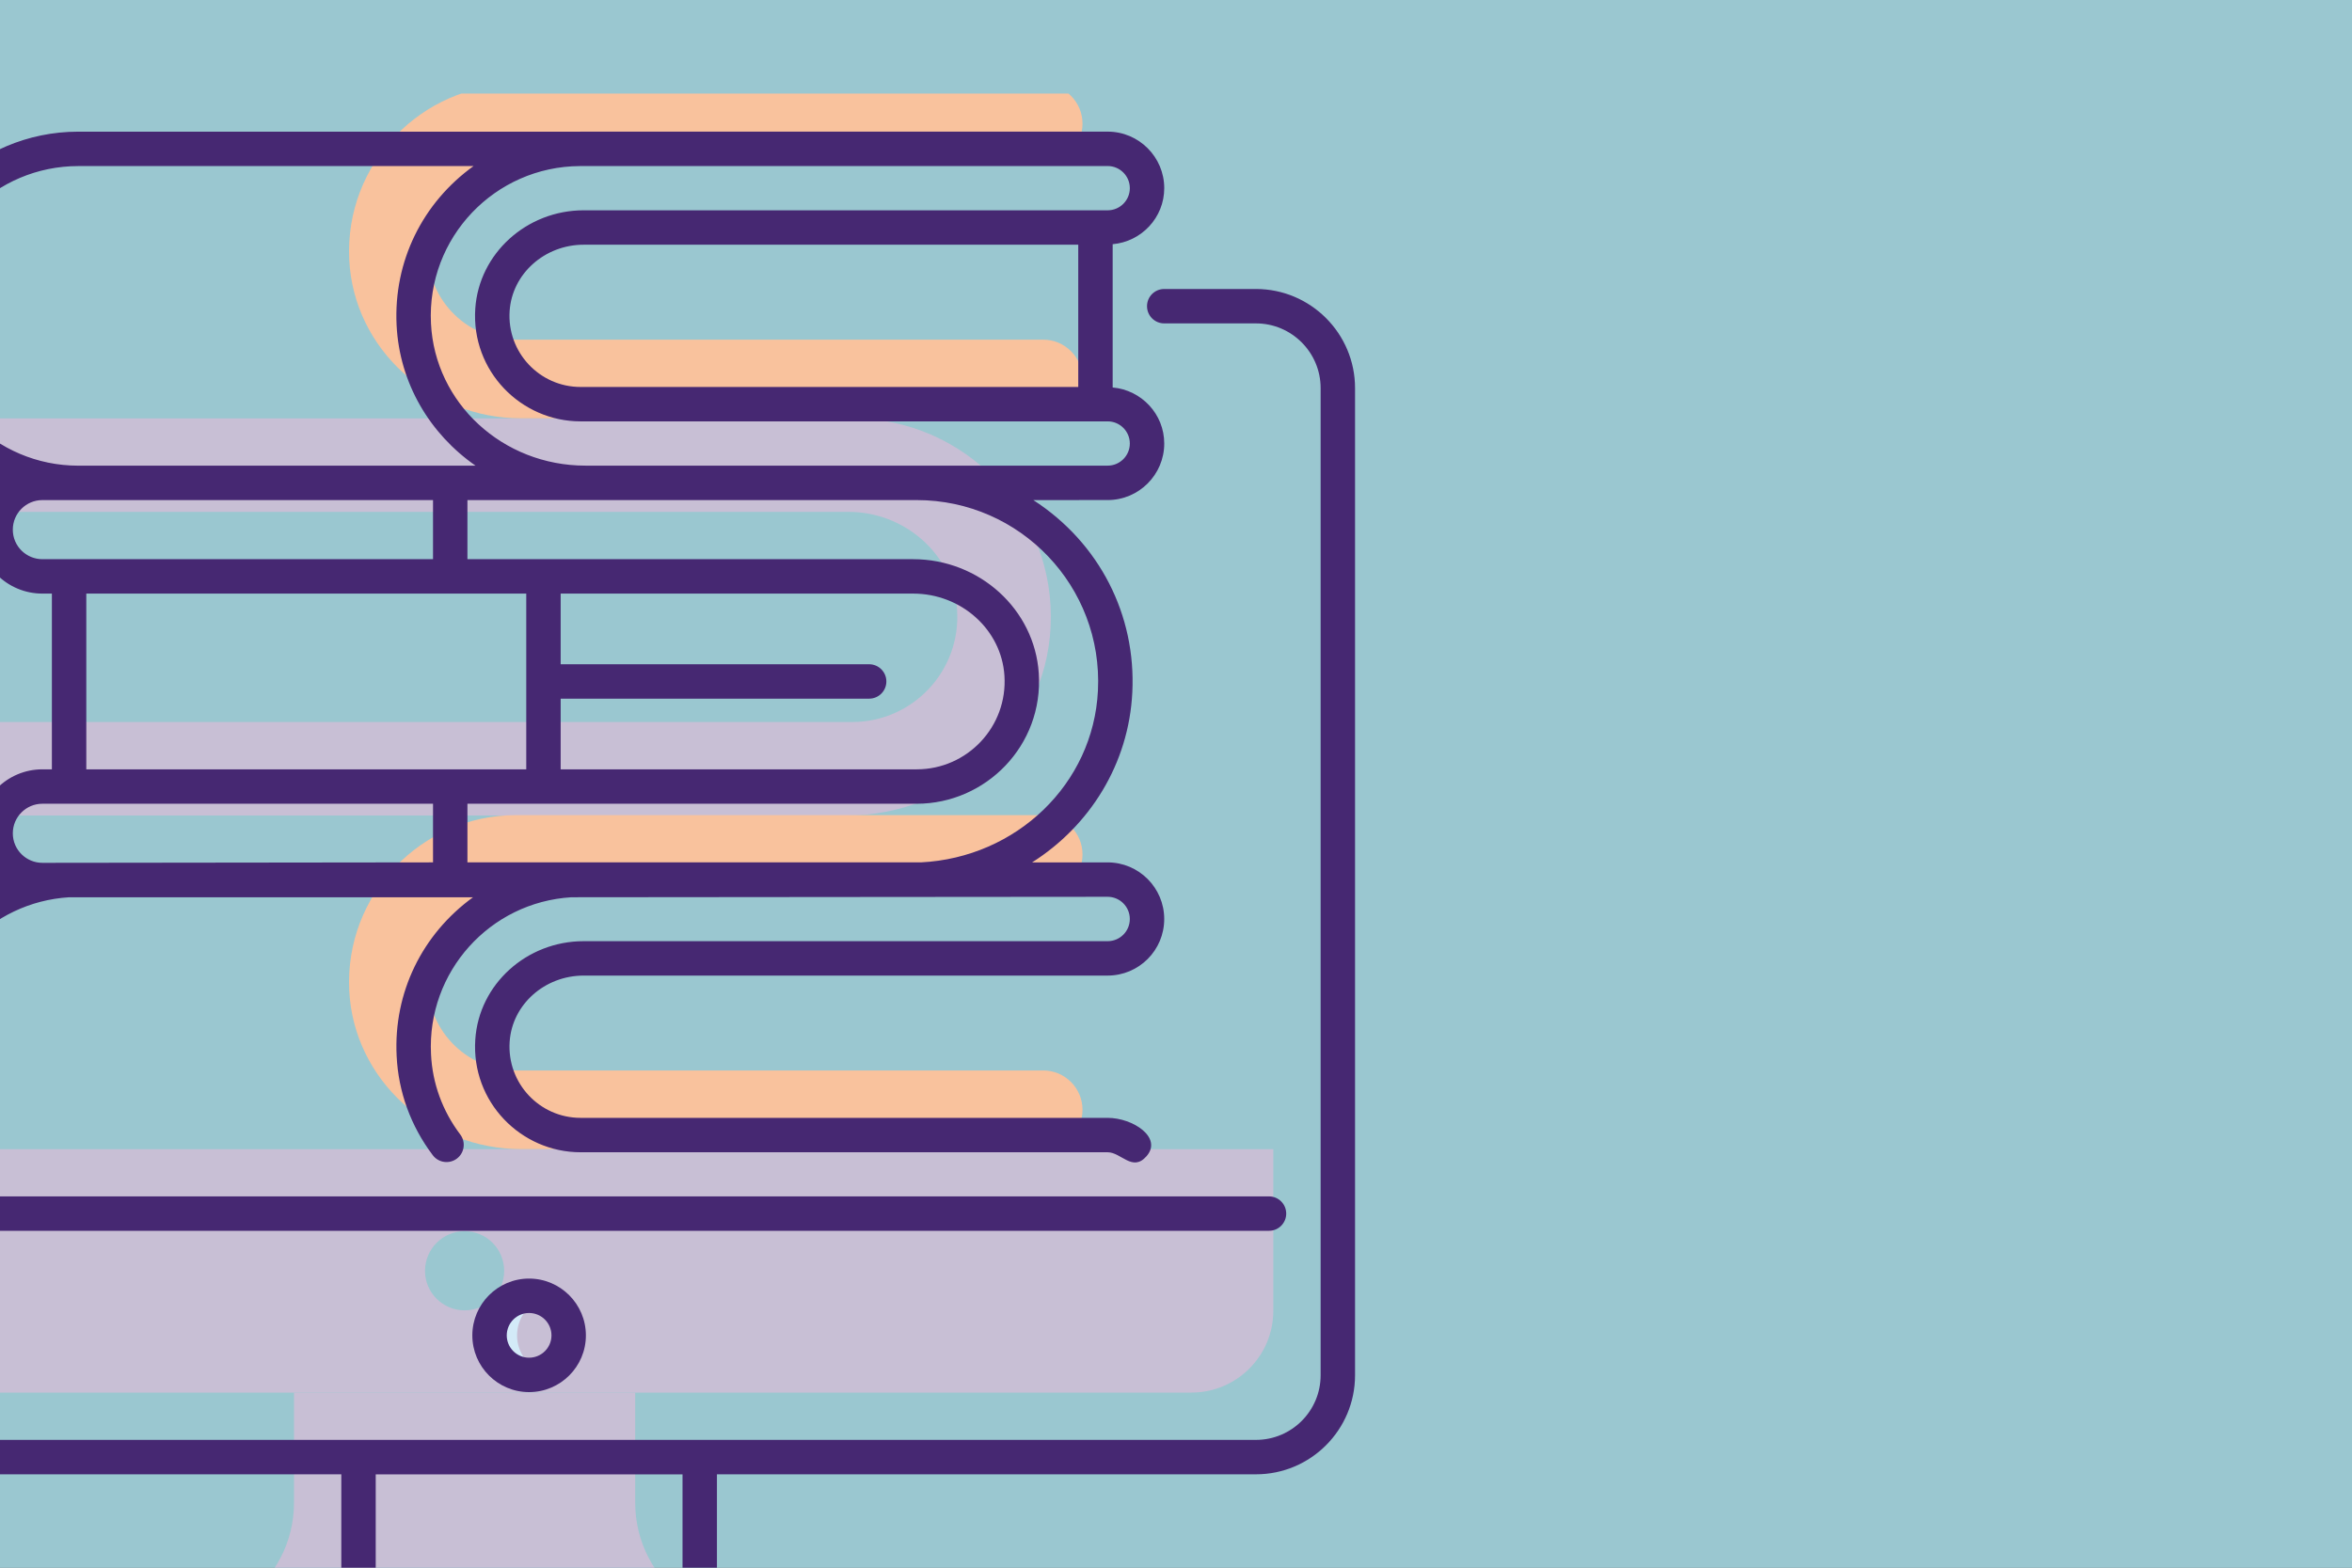
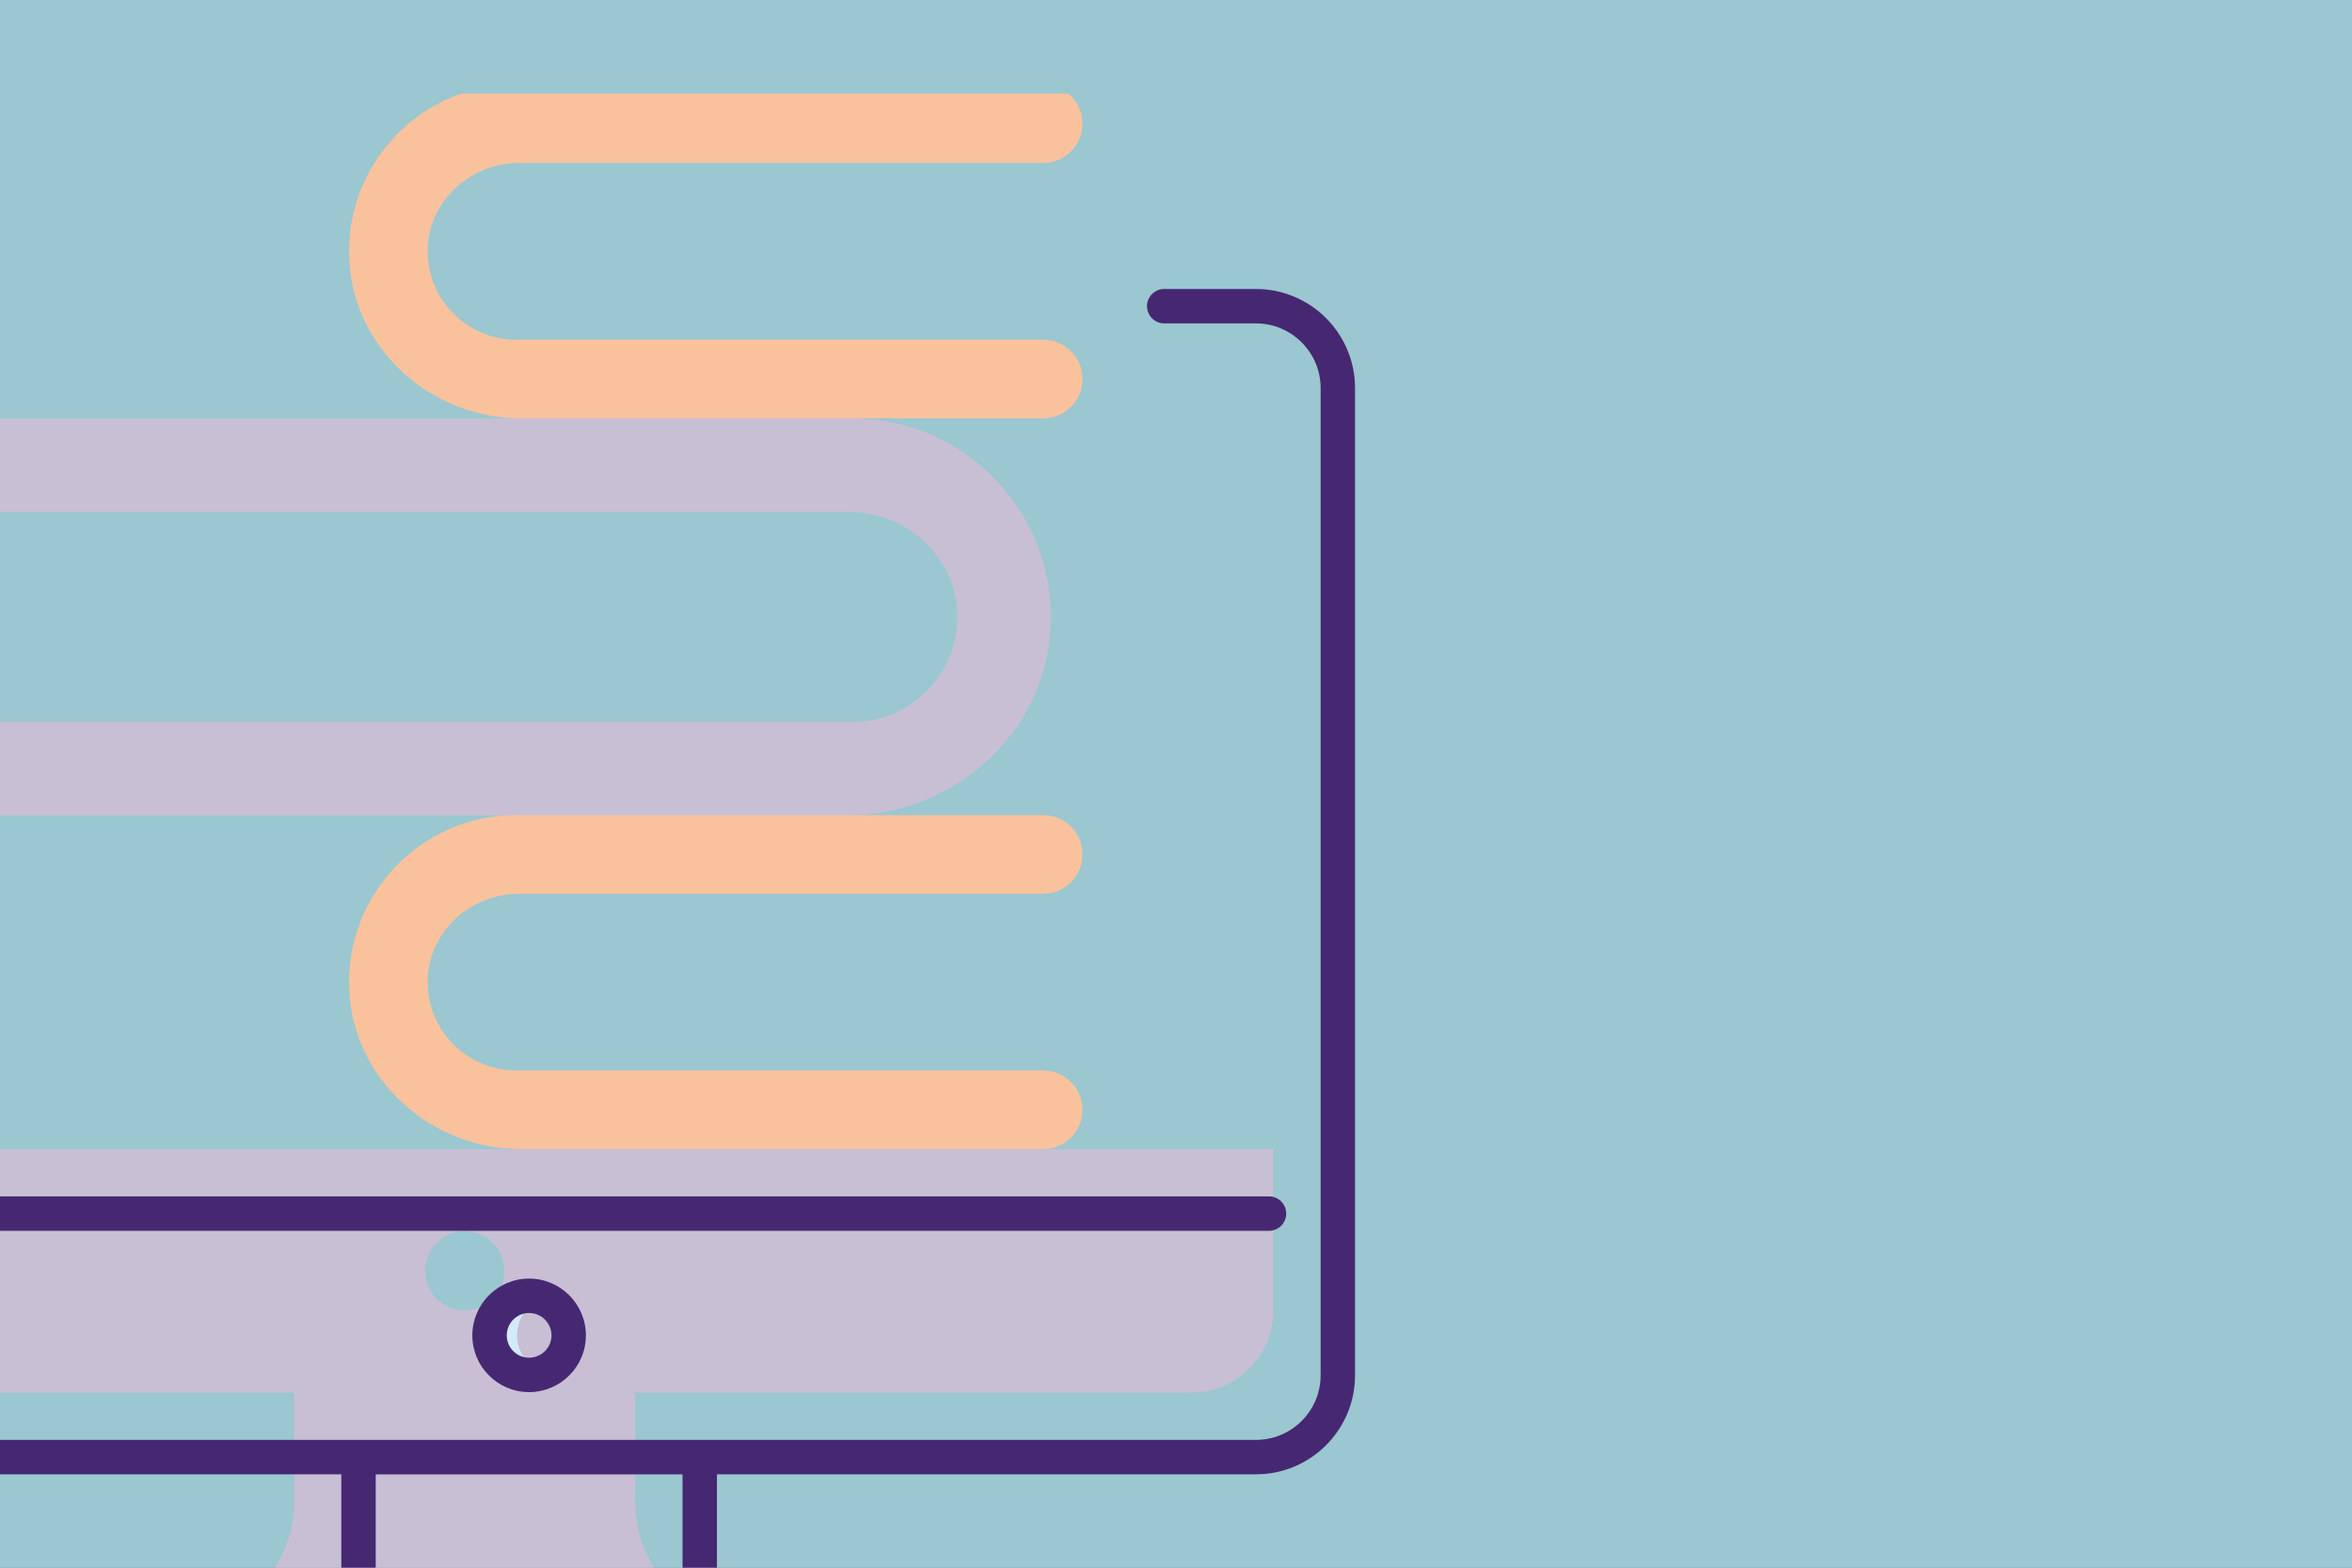
<svg xmlns="http://www.w3.org/2000/svg" width="729" height="486" viewBox="0 0 729 486" fill="none">
  <rect x="0" y="0" width="729" height="486" fill="#808080" stroke="none" />
  <g clip-path="url(#clip0_1050_299)">
    <rect width="729" height="486" fill="#57A1B0" />
    <rect width="729" height="486" fill="white" fill-opacity="0.4" />
    <g clip-path="url(#clip1_1050_299)">
      <path d="M-106.66 356.251V406.33C-106.66 420.356 -95.3 431.716 -81.274 431.716H369.276C383.302 431.716 394.662 420.356 394.662 406.33V356.251H-106.66ZM144.001 406.223C137.228 406.223 131.735 400.73 131.735 394.01C131.735 387.183 137.228 381.69 144.001 381.69C150.774 381.69 156.267 387.183 156.267 394.01C156.268 400.73 150.775 406.223 144.001 406.223Z" fill="#C8BFD5" />
      <path d="M223.582 503.857H64.422L75.588 495.954C85.331 489.058 91.122 477.864 91.122 465.928V431.732H196.882V465.928C196.882 477.864 202.673 489.058 212.416 495.954L223.582 503.857Z" fill="#C8BFD5" />
      <path d="M168.267 425.477C166.934 425.957 165.494 426.224 164 426.224C157.227 426.224 151.734 420.731 151.734 414.011C151.734 407.184 157.227 401.691 164 401.691C165.493 401.691 166.933 401.958 168.267 402.437C163.627 404.197 160.267 408.677 160.267 414.01C160.267 419.237 163.627 423.77 168.267 425.477Z" fill="#D3EAF8" />
      <path d="M325.631 194.371C324.017 227.457 295.461 252.823 262.374 252.823H-6.869C-10.887 252.823 -14.51 251.208 -17.11 248.569C-19.749 245.969 -21.363 242.346 -21.363 238.328C-21.363 230.332 -14.864 223.833 -6.869 223.833H264.148C282.857 223.833 297.903 207.999 296.643 189.054C295.501 171.763 280.336 158.686 263.006 158.686H-6.869C-10.887 158.686 -14.51 157.071 -17.11 154.432C-19.749 151.833 -21.363 148.209 -21.363 144.191C-21.363 136.195 -14.864 129.696 -6.869 129.696H264.148C299.123 129.696 327.405 159.001 325.631 194.371Z" fill="#C8BFD5" />
      <path d="M323.329 356.239H161.457C133.613 356.239 109.62 334.886 108.248 307.076C106.781 277.348 130.543 252.694 159.955 252.694H323.329C330.063 252.694 335.522 258.153 335.522 264.887C335.522 271.621 330.063 277.08 323.329 277.08H160.924C146.352 277.08 133.608 288.051 132.634 302.59C131.565 318.535 144.234 331.852 159.956 331.852H323.329C330.063 331.852 335.522 337.311 335.522 344.045C335.523 350.78 330.064 356.239 323.329 356.239Z" fill="#F9C29D" />
      <path d="M323.329 129.686H161.457C133.613 129.686 109.62 108.333 108.248 80.523C106.781 50.795 130.543 26.141 159.955 26.141H323.329C330.063 26.141 335.522 31.6 335.522 38.334C335.522 45.068 330.063 50.527 323.329 50.527H160.923C146.351 50.527 133.607 61.498 132.633 76.037C131.564 91.982 144.233 105.299 159.955 105.299H323.329C330.063 105.299 335.522 110.758 335.522 117.492C335.523 124.227 330.064 129.686 323.329 129.686Z" fill="#F9C29D" />
      <path d="M389.276 89.59H360.85C357.902 89.59 355.517 91.978 355.517 94.923C355.517 97.868 357.902 100.256 360.85 100.256H389.276C400.333 100.256 409.328 109.253 409.328 120.31V376.226V376.249V426.347C409.328 437.394 400.344 446.38 389.297 446.38H-61.292C-72.339 446.38 -81.328 437.393 -81.328 426.347V376.249V376.226V120.311C-81.328 109.254 -72.333 100.257 -61.276 100.257H-48.74C-45.792 100.257 -43.407 97.869 -43.407 94.924C-43.407 91.979 -45.792 89.591 -48.74 89.591H-61.276C-78.213 89.591 -91.994 103.372 -91.994 120.312V426.35C-91.994 443.277 -78.223 457.05 -61.292 457.05H105.788V485.932C105.788 496.122 100.825 505.718 92.502 511.606L82.727 518.528H50.914C47.966 518.528 45.581 520.916 45.581 523.861C45.581 526.806 47.966 529.194 50.914 529.194H277.091C280.039 529.194 282.424 526.806 282.424 523.861C282.424 520.916 280.039 518.528 277.091 518.528H245.281L235.498 511.604C227.175 505.719 222.212 496.123 222.212 485.933V457.051H389.297C406.224 457.051 419.994 443.278 419.994 426.351C419.994 317.127 419.994 234.583 419.994 120.313C419.994 103.371 406.213 89.59 389.276 89.59ZM226.993 518.526H101.007C110.731 510.568 116.455 498.589 116.455 485.93V457.066H211.547V485.93C211.546 498.589 217.27 510.568 226.993 518.526Z" fill="#462872" />
      <path d="M146.4 413.989C146.4 423.684 154.285 431.569 163.983 431.569C173.696 431.569 181.597 423.684 181.597 413.989C181.597 404.276 173.696 396.372 163.983 396.372C154.286 396.373 146.4 404.276 146.4 413.989ZM170.931 413.989C170.931 417.801 167.816 420.903 163.983 420.903C160.171 420.903 157.066 417.801 157.066 413.989C157.066 410.156 160.17 407.039 163.983 407.039C167.817 407.039 170.931 410.156 170.931 413.989Z" fill="#462872" />
-       <path d="M-0.072 149.513C-4.106 153.145 -6.694 158.351 -6.694 164.193C-6.694 175.248 2.247 184.021 13.133 184.021H16.081V238.502H13.133C2.202 238.502 -6.694 247.398 -6.694 258.33C-6.694 263.706 -4.734 268.725 -0.177 272.922C-19.459 282.105 -32.85 301.727 -32.85 324.467C-32.85 336.685 -29.044 348.31 -21.835 358.083C-20.087 360.455 -16.747 360.959 -14.377 359.211C-12.008 357.464 -11.502 354.125 -13.252 351.755C-19.096 343.828 -22.184 334.391 -22.184 324.467C-22.184 299.807 -2.855 279.632 21.439 278.158H146.616C130.847 289.608 121.951 307.711 122.937 327.329C123.453 338.459 127.327 349.112 134.145 358.136C135.925 360.495 139.282 360.942 141.614 359.175C143.968 357.399 144.432 354.055 142.656 351.704C137.14 344.407 134.01 335.809 133.594 326.814C132.307 301.258 151.846 279.682 177.095 278.159C409.651 277.954 116.675 278.21 343.303 278.016C347.095 278.016 350.183 281.102 350.183 284.896C350.183 288.72 347.103 291.776 343.303 291.776H180.906C163.198 291.776 148.443 305.161 147.318 322.244C146.019 341.626 161.493 357.215 179.948 357.215H343.304C347.533 357.215 351.012 363.423 355.366 358.436C360.411 352.681 351.181 346.548 343.304 346.548H179.948C167.236 346.548 157.101 335.79 157.964 322.952C158.719 311.45 168.797 302.442 180.906 302.442H343.303C352.986 302.442 360.849 294.626 360.849 284.896C360.849 275.222 352.979 267.35 343.303 267.35C338.533 267.35 319.346 267.35 319.901 267.35C337.759 256.033 349.871 236.84 350.959 214.643C352.16 190.69 340.803 168.305 320.278 155.032C320.826 155.032 343.877 155.021 343.329 155.022C352.99 155.022 360.855 147.16 360.855 137.496C360.855 128.36 353.801 120.919 344.871 120.124V75.705C353.801 74.909 360.855 67.469 360.855 58.333C360.855 48.669 352.991 40.807 343.329 40.807H179.958C179.888 40.807 179.82 40.817 179.75 40.817H24.253C-7.236 40.817 -32.855 66.434 -32.855 97.923C-32.855 120.705 -19.413 140.355 -0.072 149.513ZM3.972 164.193C3.972 159.141 8.081 155.032 13.133 155.032H134.214V173.355C97.263 173.355 68.766 173.355 13.133 173.355C8.186 173.354 3.972 169.369 3.972 164.193ZM26.747 184.02H163.11V238.501H26.747V184.02ZM283.008 184.02C298.013 184.02 310.387 195.236 311.32 209.407C312.386 225.32 299.756 238.5 284.149 238.5H173.776V216.592H269.394C272.342 216.592 274.727 214.204 274.727 211.259C274.727 208.314 272.342 205.926 269.394 205.926H173.776V184.02H283.008ZM13.133 267.49C8.186 267.49 3.973 263.505 3.973 258.329C3.973 253.277 8.082 249.168 13.133 249.168H134.215V267.347C133.656 267.347 24.938 267.476 13.133 267.49ZM340.303 214.103V214.111C338.893 243.052 315.037 265.864 285.42 267.347C240.834 267.347 190.658 267.347 144.88 267.347V249.168H284.148C305.487 249.168 323.456 231.17 321.965 208.703C320.661 188.923 303.585 173.355 283.008 173.355H144.881V155.032H284.149C316.198 155.032 341.927 181.825 340.303 214.103ZM179.958 119.965C167.227 119.965 157.095 109.197 157.958 96.395C158.729 84.88 168.817 75.862 180.926 75.862H334.204V119.965H179.958ZM350.189 58.333C350.189 62.117 347.111 65.195 343.33 65.195H180.927C163.224 65.195 148.459 78.585 147.313 95.681C146.024 115.047 161.481 130.631 179.958 130.631H343.329C347.11 130.631 350.188 133.709 350.188 137.493C350.188 141.274 347.11 144.352 343.329 144.352H181.458C155.828 144.352 134.798 124.985 133.579 100.259C132.261 73.638 153.418 51.599 179.75 51.484H339.538C339.556 51.484 339.572 51.474 339.59 51.474H343.33C347.111 51.474 350.189 54.552 350.189 58.333ZM24.253 51.484H146.773C130.996 62.844 121.949 80.973 122.923 100.785C123.815 118.861 133.298 134.561 147.392 144.362H24.253C-1.356 144.362 -22.189 123.529 -22.189 97.923C-22.189 72.317 -1.356 51.484 24.253 51.484Z" fill="#462872" />
      <path d="M398.66 376.227C398.66 373.282 396.275 370.894 393.327 370.894H-65.329C-68.277 370.894 -70.662 373.282 -70.662 376.227C-70.662 379.172 -68.277 381.56 -65.329 381.56H393.328C396.275 381.56 398.66 379.172 398.66 376.227Z" fill="#462872" />
    </g>
  </g>
  <defs>
    <clipPath id="clip0_1050_299">
      <rect width="729" height="486" fill="white" />
    </clipPath>
    <clipPath id="clip1_1050_299">
      <rect width="512" height="512" fill="white" transform="translate(-92 29)" />
    </clipPath>
  </defs>
</svg>